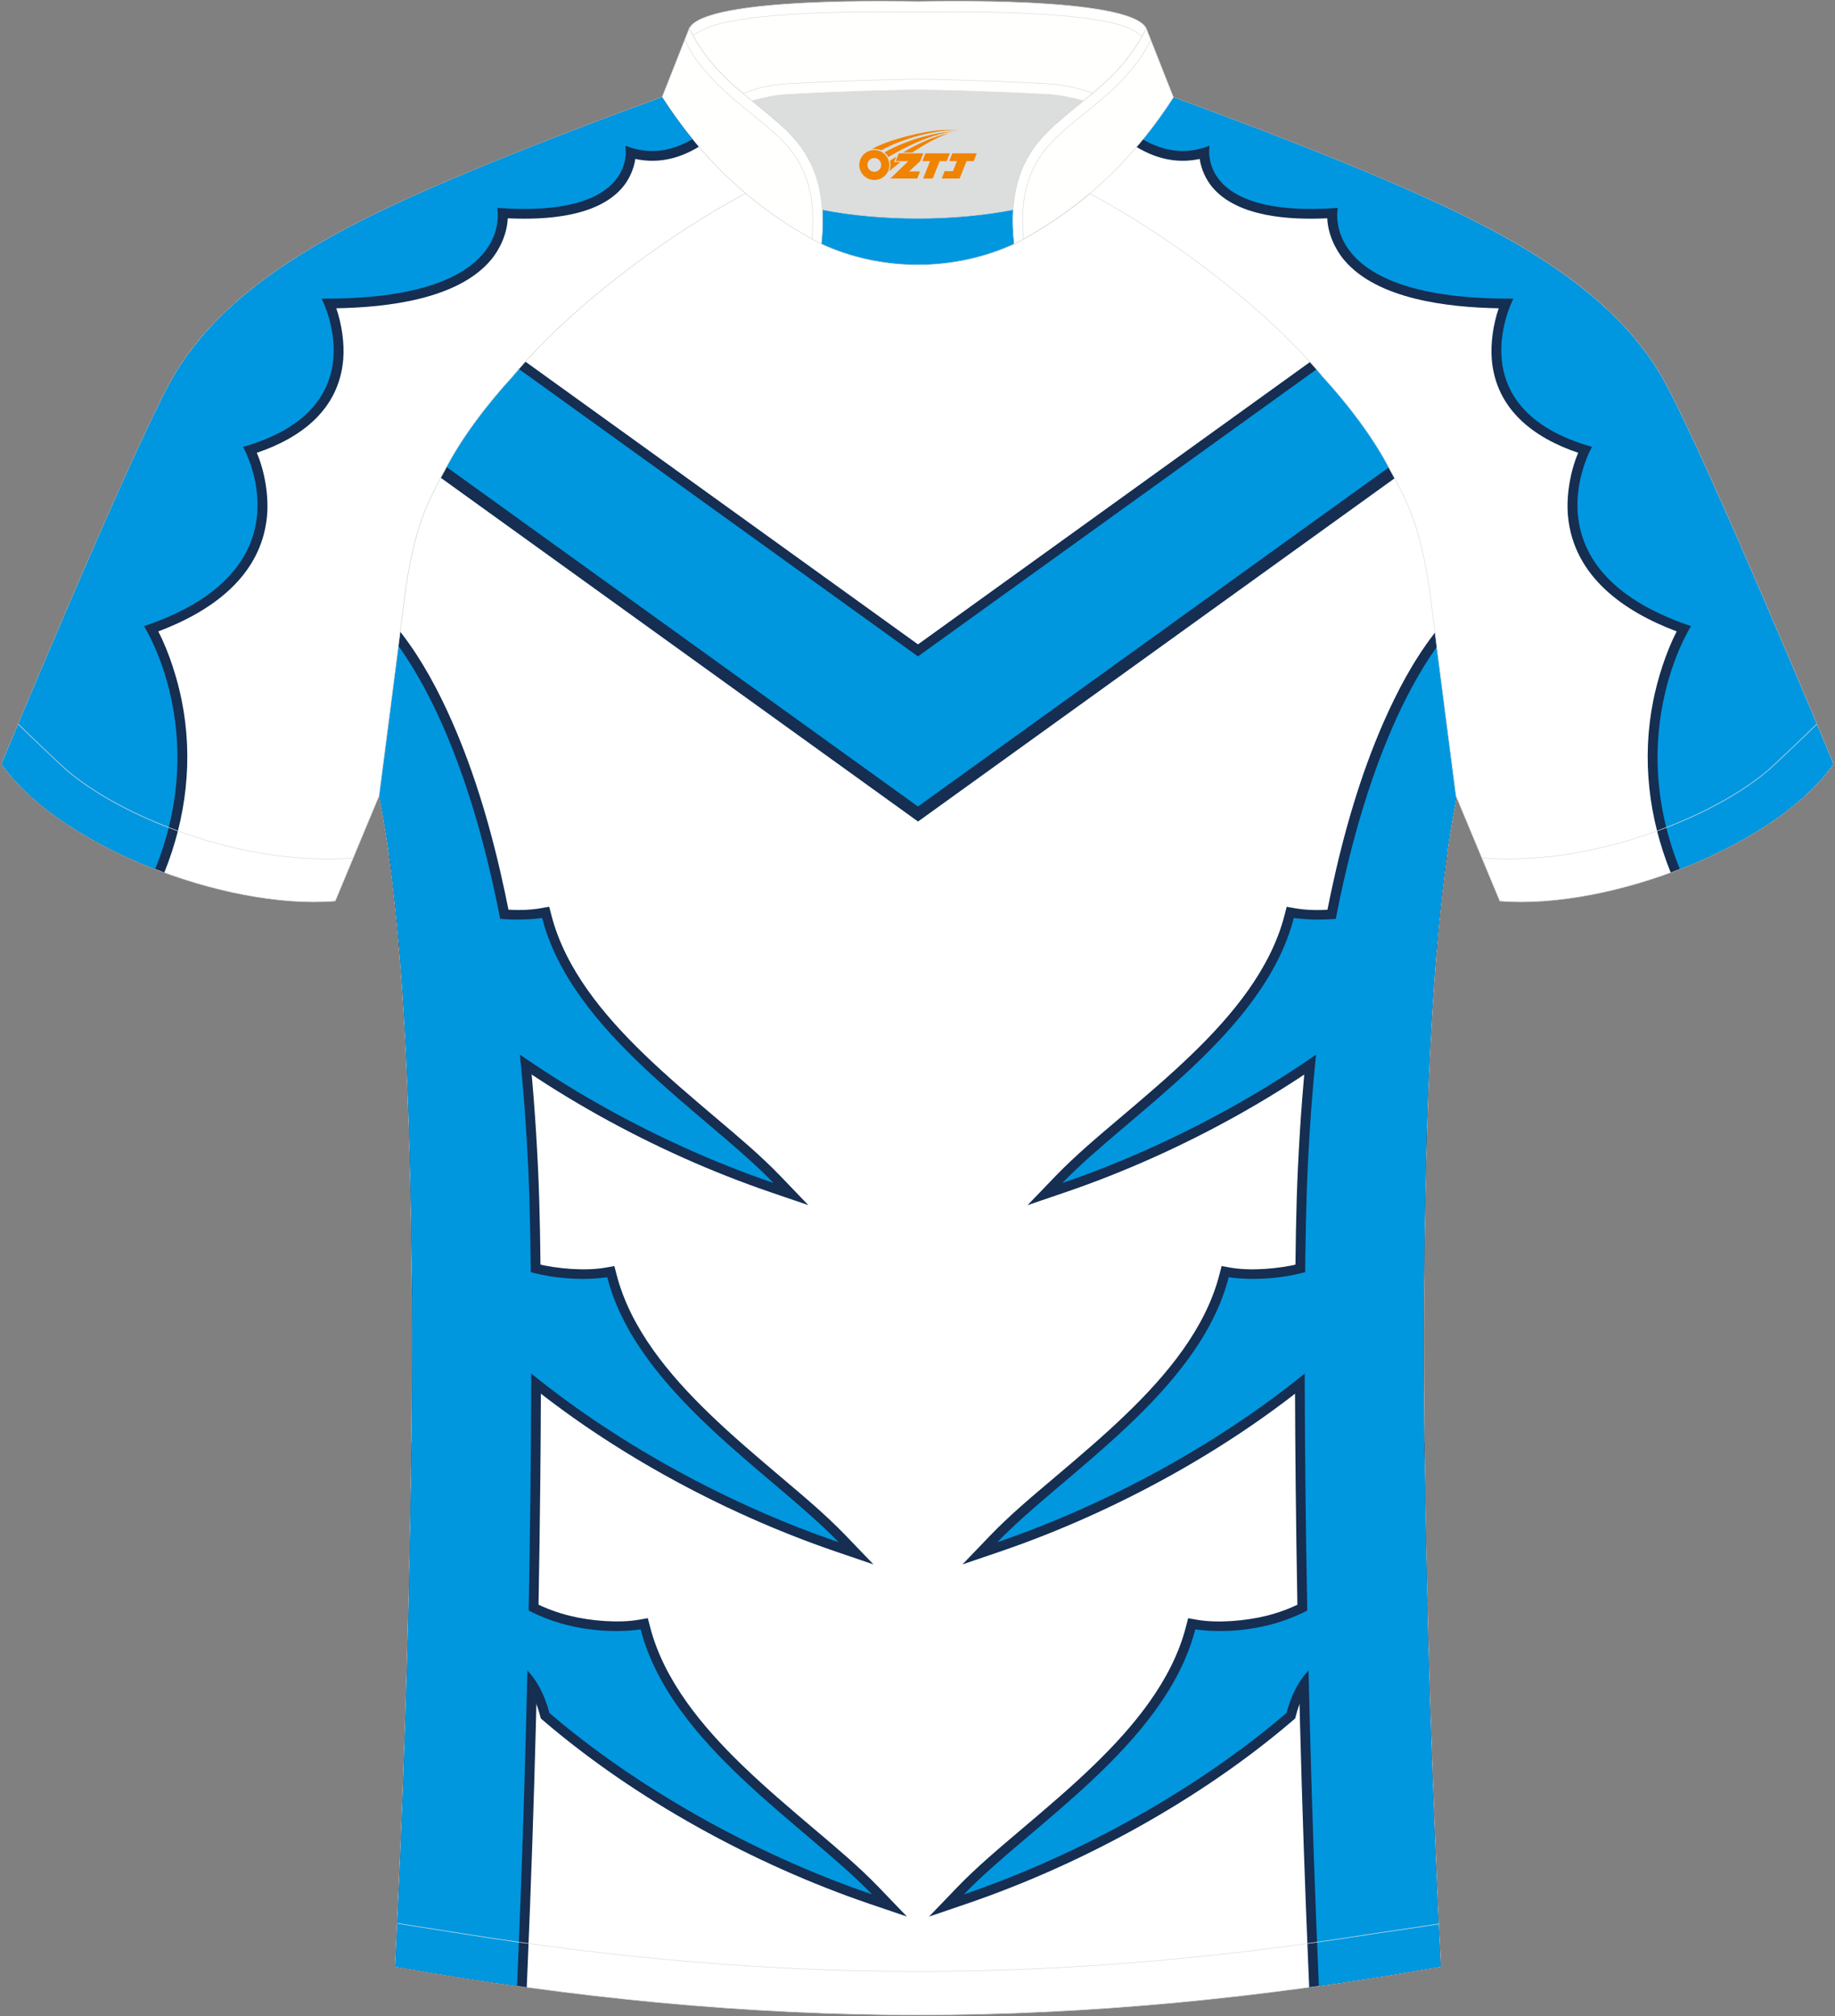
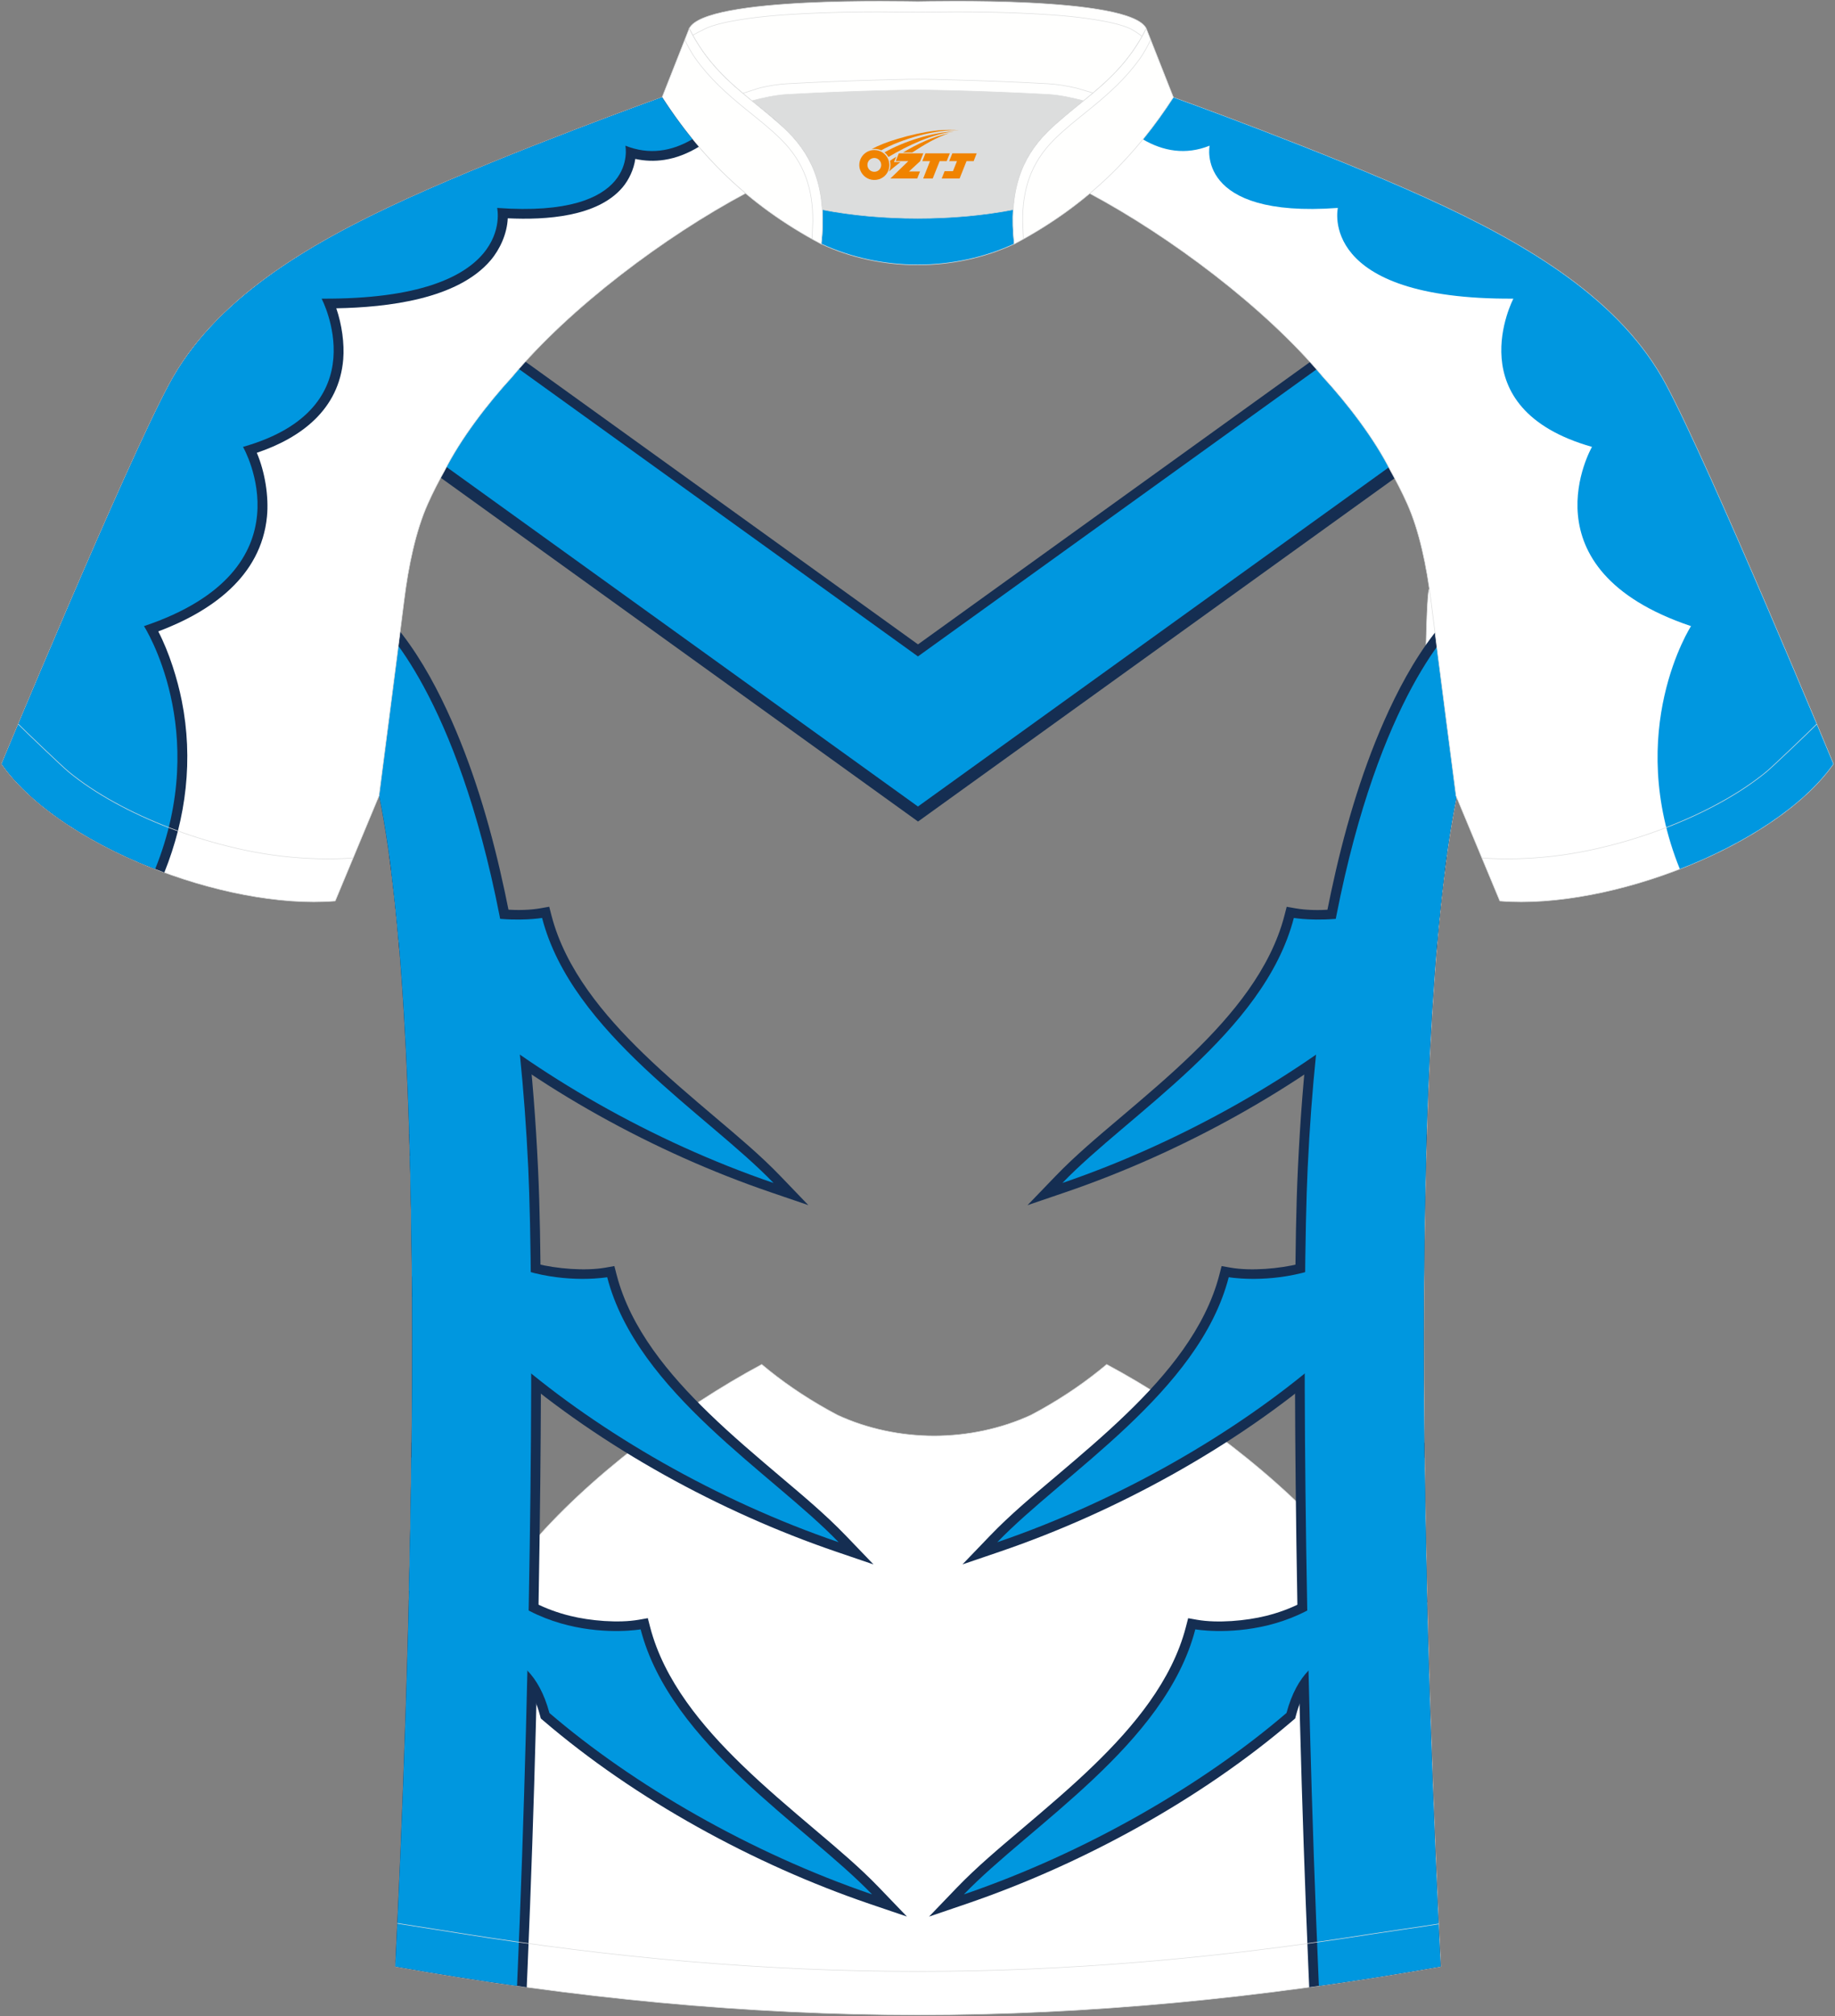
<svg xmlns="http://www.w3.org/2000/svg" version="1.1" id="图层_1" x="0px" y="0px" width="375.2px" height="412px" viewBox="0 0 375.2 412" enable-background="new 0 0 375.2 412" xml:space="preserve">
  <rect x="0" y="0" width="375.2" height="412" fill="#808080" stroke="none" />
  <g>
-     <path fill-rule="evenodd" clip-rule="evenodd" fill="#FFFFFF" stroke="#DCDDDD" stroke-width="0.118" stroke-miterlimit="22.926" d="   M292.76,122.67c1.28,10.22,4.87,37.86,5.13,39.85c-10.9,52.76-6,185.61-3.31,239.33c-36.96,6.55-71.92,9.87-106.89,9.9   c-34.96-0.04-69.93-3.35-106.88-9.9c2.69-53.72,7.59-186.57-3.31-239.33c0.26-1.99,3.85-29.63,5.13-39.85   c0.85-6.81,2.32-14.11,4.86-19.76c1.01-2.26,2.15-4.5,3.41-6.73c3.27-6.54,8.81-13.72,13.75-19.1   c11.93-14.32,31.36-28.81,47.79-37.59c3.96,3.33,8.45,6.45,13.61,9.33l1.87,1.01c6.12,2.84,13.02,4.26,19.79,4.27   c6.76-0.02,13.67-1.44,19.79-4.27l1.87-1.01c5.16-2.88,9.64-6.01,13.6-9.33c16.43,8.78,35.86,23.26,47.79,37.59   c4.94,5.38,10.48,12.56,13.75,19.1c1.25,2.23,2.4,4.47,3.41,6.73C290.44,108.56,291.91,115.87,292.76,122.67z" />
+     <path fill-rule="evenodd" clip-rule="evenodd" fill="#FFFFFF" stroke="#DCDDDD" stroke-width="0.118" stroke-miterlimit="22.926" d="   M292.76,122.67c1.28,10.22,4.87,37.86,5.13,39.85c-10.9,52.76-6,185.61-3.31,239.33c-36.96,6.55-71.92,9.87-106.89,9.9   c-34.96-0.04-69.93-3.35-106.88-9.9c0.26-1.99,3.85-29.63,5.13-39.85   c0.85-6.81,2.32-14.11,4.86-19.76c1.01-2.26,2.15-4.5,3.41-6.73c3.27-6.54,8.81-13.72,13.75-19.1   c11.93-14.32,31.36-28.81,47.79-37.59c3.96,3.33,8.45,6.45,13.61,9.33l1.87,1.01c6.12,2.84,13.02,4.26,19.79,4.27   c6.76-0.02,13.67-1.44,19.79-4.27l1.87-1.01c5.16-2.88,9.64-6.01,13.6-9.33c16.43,8.78,35.86,23.26,47.79,37.59   c4.94,5.38,10.48,12.56,13.75,19.1c1.25,2.23,2.4,4.47,3.41,6.73C290.44,108.56,291.91,115.87,292.76,122.67z" />
    <path fill-rule="evenodd" clip-rule="evenodd" fill="#152E52" d="M268.99,73.16l-0.01,0.01l-81.28,58.51l-81.29-58.51l0,0   c-6.45,7.78-12.1,15.97-16.36,24.41l97.66,70.3l97.65-70.29C281.09,89.13,275.44,80.95,268.99,73.16z" />
    <path fill-rule="evenodd" clip-rule="evenodd" fill="#152E52" d="M81.82,129.07c0.14,0.18,0.27,0.35,0.4,0.52   c4.13,5.36,7.47,11.65,10.19,17.82c4.88,11.07,8.28,23.01,10.8,34.82c3.94,18.45,5.9,37.51,6.79,56.33   c0.41,8.61,0.5,17.3,0.56,25.93c0.1,12.86,0.04,25.74-0.09,38.6c-0.34,32.78-1.19,65.58-2.57,98.33l-0.2,4.69   c-8.86-1.22-17.81-2.63-26.89-4.24c2.69-53.72,7.59-186.57-3.31-239.33C77.72,160.87,80.24,141.44,81.82,129.07z" />
    <path fill-rule="evenodd" clip-rule="evenodd" fill="#152E52" d="M293.57,129.07l-0.4,0.51c-4.13,5.36-7.47,11.65-10.19,17.82   c-4.88,11.07-8.28,23.01-10.8,34.82c-3.94,18.45-5.9,37.51-6.79,56.33c-0.41,8.61-0.5,17.3-0.56,25.93   c-0.1,12.86-0.04,25.74,0.09,38.6c0.34,32.78,1.19,65.58,2.57,98.33l0.2,4.69c8.86-1.22,17.81-2.63,26.89-4.24   c-2.69-53.72-7.59-186.57,3.31-239.33C297.67,160.87,295.15,141.44,293.57,129.07z" />
    <path fill-rule="evenodd" clip-rule="evenodd" fill="#152E52" d="M195.65,385.74c4.06-4.22,8.69-8.09,13.16-11.88   c5.07-4.3,10.15-8.59,14.92-13.22c8.01-7.76,15.9-17.16,18.75-28.18l0.46-1.78l1.81,0.32c4.22,0.74,10.01,0.22,14.09-0.79   c10.32-2.55,17.69-9.11,22.08-18.76c2.33-5.13,5.84-11.89,10.32-16.67c0.12,11.07,0.32,22.03,0.58,32.63   c-3.63,2.61-6.35,6.51-8.31,11.34l-0.52,1.28l-1.38-0.04c-0.92-0.03-2.08-0.32-3.06-0.4c-1.55-0.14-3.13-0.07-4.65,0.32   c-5.12,1.31-7.64,5.87-8.92,10.66l-0.16,0.6l-0.47,0.4c-18.85,16.16-43.1,29.41-66.62,37.44l-7.77,2.65L195.65,385.74   L195.65,385.74z M157.52,243.62c-23.52-8.03-47.77-21.28-66.62-37.44l-0.47-0.4l-0.16-0.6c-1.26-4.69-3.69-9.14-8.57-10.57   c-0.6-7.28-1.32-14.05-2.18-20.18c4.27,5.11,9.9,8.67,16.88,10.39c4.08,1.01,9.88,1.53,14.09,0.79l1.81-0.32l0.46,1.78   c2.85,11.02,10.74,20.41,18.75,28.18c4.77,4.63,9.85,8.92,14.92,13.22c4.47,3.79,9.1,7.65,13.16,11.88l5.69,5.92L157.52,243.62   L157.52,243.62z M170.83,317.04l7.77,2.65l-5.69-5.92c-4.06-4.22-8.69-8.09-13.16-11.87c-5.07-4.3-10.15-8.59-14.92-13.22   c-8.01-7.76-15.9-17.16-18.75-28.18l-0.46-1.78l-1.81,0.32c-4.21,0.74-10.01,0.22-14.09-0.79c-10.32-2.55-17.69-9.11-22.08-18.76   c-1.08-2.37-2.4-5.09-3.96-7.8c0.33,10.73,0.51,21.92,0.57,33.25c0.28,0.6,0.55,1.21,0.81,1.84l0.52,1.28l1.38-0.04   c0.92-0.03,2.08-0.32,3.06-0.4c1.55-0.14,3.13-0.07,4.65,0.32c5.12,1.32,7.64,5.87,8.92,10.66l0.16,0.6l0.47,0.4   C123.06,295.76,147.31,309.01,170.83,317.04L170.83,317.04z M177.67,389.01c-23.52-8.03-47.77-21.28-66.62-37.44l-0.47-0.4   l-0.16-0.6c-1.29-4.8-3.8-9.35-8.92-10.66c-1.51-0.39-3.09-0.45-4.65-0.32c-0.98,0.09-2.14,0.38-3.06,0.4l-1.38,0.04l-0.52-1.28   c-1.96-4.83-4.68-8.73-8.31-11.35c0.26-10.6,0.46-21.56,0.58-32.63c4.48,4.79,7.99,11.54,10.32,16.67   c4.38,9.65,11.76,16.21,22.08,18.76c4.08,1.01,9.88,1.53,14.09,0.79l1.81-0.32l0.46,1.78c2.85,11.02,10.74,20.42,18.75,28.18   c4.77,4.63,9.85,8.92,14.92,13.22c4.47,3.79,9.1,7.65,13.16,11.88l5.69,5.92L177.67,389.01L177.67,389.01z M215.8,240.36   c4.06-4.22,8.69-8.09,13.16-11.88c5.07-4.3,10.15-8.59,14.92-13.22c8.01-7.76,15.9-17.16,18.75-28.18l0.46-1.78l1.81,0.32   c4.21,0.74,10.01,0.22,14.09-0.79c6.98-1.72,12.61-5.28,16.88-10.39c-0.86,6.12-1.58,12.9-2.18,20.18   c-4.89,1.43-7.32,5.88-8.57,10.57l-0.16,0.6l-0.47,0.4c-18.85,16.16-43.1,29.41-66.62,37.44l-7.77,2.65L215.8,240.36L215.8,240.36z    M202.48,313.77l-5.69,5.92l7.77-2.65c23.52-8.03,47.77-21.28,66.62-37.44l0.47-0.4l0.16-0.6c1.29-4.8,3.8-9.35,8.92-10.66   c1.51-0.39,3.09-0.45,4.65-0.32c0.98,0.09,2.14,0.38,3.06,0.4l1.38,0.04l0.52-1.28c0.26-0.63,0.52-1.24,0.81-1.84   c0.06-11.33,0.24-22.52,0.57-33.25c-1.56,2.71-2.89,5.43-3.96,7.8c-4.38,9.65-11.76,16.21-22.08,18.76   c-4.08,1.01-9.88,1.53-14.09,0.79l-1.81-0.32l-0.46,1.78c-2.85,11.02-10.74,20.42-18.75,28.18c-4.77,4.63-9.85,8.92-14.92,13.22   C211.17,305.68,206.54,309.55,202.48,313.77z" />
    <path fill-rule="evenodd" clip-rule="evenodd" fill="#0097DF" d="M81.45,131.98c8.25,11.41,23.46,41,26.56,106.67   c1.16,24.62,0.8,96.46-2.29,167.17c-8.21-1.15-16.51-2.48-24.9-3.96c2.69-53.72,7.59-186.57-3.31-239.33   C77.7,160.99,79.88,144.26,81.45,131.98z" />
    <path fill-rule="evenodd" clip-rule="evenodd" fill="#0097DF" d="M293.94,131.98c-8.25,11.41-23.46,41-26.56,106.67   c-1.16,24.62-0.8,96.46,2.29,167.17c8.21-1.15,16.51-2.48,24.9-3.96c-2.69-53.72-7.59-186.57,3.31-239.33   C297.69,160.99,295.52,144.26,293.94,131.98z" />
    <path fill-rule="evenodd" clip-rule="evenodd" fill="#0097DF" d="M197.08,387.12c13.46-14.01,41.24-30.65,47.32-54.16   c0,0,26.81,4.68,38.33-20.69c3.03-6.67,5.92-11.29,8.54-14.48c0.11,9.22,0.28,18.36,0.49,27.25c-3.88,2.43-7.47,6.47-10.1,12.95   c-1.52-0.04-14.3-4.04-18.61,12.05C245.89,364.77,221.93,378.64,197.08,387.12L197.08,387.12z M158.16,241.74   c-13.46-14-41.24-30.65-47.32-54.16c0,0-18.02,3.14-30.86-9.71c0.58,4.58,1.1,9.47,1.54,14.64c4.01,0.92,8.46,3.89,10.67,12.15   C109.35,219.38,133.31,233.26,158.16,241.74L158.16,241.74z M171.47,315.15c-24.85-8.48-48.81-22.36-65.96-37.07   c-4.31-16.09-17.09-12.1-18.61-12.05c-0.81-2-1.71-3.76-2.68-5.32c-0.07-8.35-0.2-16.58-0.42-24.6c0.67,1.3,1.34,2.7,2.02,4.2   c11.52,25.37,38.33,20.69,38.33,20.69C130.23,284.5,158.01,301.15,171.47,315.15L171.47,315.15z M178.31,387.12   c-13.46-14.01-41.24-30.65-47.32-54.16c0,0-26.81,4.68-38.33-20.69c-3.03-6.68-5.92-11.29-8.54-14.48   c-0.11,9.22-0.28,18.36-0.49,27.25c3.88,2.43,7.47,6.47,10.1,12.96c1.52-0.04,14.3-4.04,18.61,12.05   C129.5,364.77,153.46,378.64,178.31,387.12L178.31,387.12z M217.23,241.74c13.46-14,41.24-30.65,47.32-54.16   c0,0,18.02,3.14,30.86-9.7c-0.58,4.58-1.1,9.47-1.54,14.64c-4.01,0.92-8.46,3.89-10.67,12.15   C266.04,219.38,242.08,233.26,217.23,241.74L217.23,241.74z M203.92,315.15c24.85-8.48,48.81-22.36,65.96-37.07   c4.31-16.09,17.09-12.1,18.61-12.05c0.81-2,1.71-3.76,2.68-5.32c0.07-8.34,0.2-16.58,0.42-24.6c-0.67,1.3-1.34,2.69-2.02,4.2   c-11.52,25.37-38.33,20.69-38.33,20.69C245.17,284.5,217.38,301.15,203.92,315.15z" />
    <path fill-rule="evenodd" clip-rule="evenodd" fill="none" stroke="#DCDDDD" stroke-width="0.118" stroke-miterlimit="22.926" stroke-dasharray="1309.533,654.709" d="   M81.24,393.04c1.31,0.21,11.47,1.81,12.78,2.02c31.02,4.97,62.2,7.8,93.68,7.8c30.97,0,61.65-2.74,92.18-7.56   c1.81-0.29,12.47-1.83,14.28-2.14" />
    <path fill-rule="evenodd" clip-rule="evenodd" fill="#0097DF" d="M139.16,74.08" />
    <g>
      <path fill-rule="evenodd" clip-rule="evenodd" fill="#0097DF" d="M270.24,74.72l-82.55,59.42l-82.55-59.42    c-5.37,6.63-10.14,13.53-13.95,20.63l96.5,69.46l96.49-69.46C280.39,88.24,275.61,81.34,270.24,74.72z" />
    </g>
    <path fill-rule="evenodd" clip-rule="evenodd" fill="#FFFFFF" stroke="#DCDDDD" stroke-width="0.118" stroke-miterlimit="22.926" d="   M222.76,39.5c7.1-5.98,12.51-12.6,17.06-19.62c0,0,30.75,11.04,51.99,20.69c21.23,9.65,39.7,20.96,48.81,38   c9.12,17.04,34.25,77.54,34.25,77.54c-11.61,16.54-45.44,29.85-68.2,28.01l-8.95-21.48c0,0-3.82-29.36-5.14-39.97   c-0.85-6.8-2.32-14.11-4.86-19.76c-1.01-2.26-2.16-4.5-3.41-6.73c-3.27-6.54-8.81-13.72-13.75-19.1   C258.62,62.77,239.19,48.28,222.76,39.5z" />
-     <path fill-rule="evenodd" clip-rule="evenodd" fill="#152E51" d="M271.38,44.61c0.13,3.12,1.59,6.34,3.51,8.59   c6.78,7.96,21.1,9.61,31.55,9.8c-1.15,3.34-1.68,7.23-1.42,10.43c0.86,10.29,8.66,16.06,17.67,19.1c-1.7,4-2.46,8.97-2.08,13   c1.19,12.34,11.5,19.47,22.23,23.5c-2.24,4.28-3.94,9.83-4.8,14.14c-2.39,11.95-0.93,23.96,3.56,35.13   c14.08-5.17,26.95-13.2,33.25-22.18c0,0-25.13-60.5-34.25-77.54c-9.12-17.04-27.58-28.35-48.81-38   c-21.23-9.66-51.98-20.69-51.98-20.69c-2.25,3.48-4.72,6.86-7.49,10.11c2.19,1.33,4.55,2.29,7.05,2.67c2.01,0.31,4,0.23,5.93-0.19   c0.31,2.14,1.29,4.24,2.6,5.8C253.03,44.33,263.58,44.98,271.38,44.61z" />
    <path fill-rule="evenodd" clip-rule="evenodd" fill="#0097E0" d="M247.33,29.77c0,0-3.08,14.88,26.22,12.72   c0,0-4.3,18.78,35.89,18.54c0,0-11.77,22.39,16.07,30.29c0,0-14.41,24.99,20.25,36.63c0,0-13.73,21.31-2.29,49.64   c13.35-5.18,25.36-12.89,31.39-21.48c0,0-25.13-60.5-34.25-77.54c-9.12-17.04-27.58-28.35-48.81-38   c-21.23-9.66-51.98-20.69-51.98-20.69c-1.9,2.93-3.94,5.79-6.2,8.56C237.83,30.92,242.45,31.72,247.33,29.77z" />
    <path fill-rule="evenodd" clip-rule="evenodd" fill="none" stroke="#DCDDDD" stroke-width="0.118" stroke-miterlimit="22.926" stroke-dasharray="1309.533,654.709" d="   M371.46,147.98c-1.02,1.06-9.02,8.7-10.23,9.69c-11,9.08-29.17,15.65-43.73,17.3c-4.83,0.54-9.88,0.72-14.51,0.35" />
    <path fill-rule="evenodd" clip-rule="evenodd" fill="#DCDDDD" d="M168.13,42.84c12.06,2.36,26.98,2.36,39.04,0   c0.41-6.85,2.86-11.77,7.01-15.92c1.98-1.98,5.18-4.55,7.35-6.31c0.67-0.53,1.33-1.08,1.98-1.63c-0.29-0.07-2.98-0.9-3.28-0.97   c-1.95-0.46-3.94-0.81-5.93-0.92c-6.35-0.34-12.71-0.6-19.07-0.77c-2.52-0.07-5.07-0.15-7.59-0.15c-2.52,0-5.07,0.08-7.59,0.15   c-6.35,0.17-12.71,0.42-19.06,0.77c-1.82,0.1-3.63,0.4-5.42,0.81c-0.46,0.1-3.23,1.05-3.68,1.17c0.62,0.52,1.24,1.03,1.85,1.53   c2.45,1.94,5.16,4.11,7.38,6.33C165.27,31.07,167.72,36,168.13,42.84z" />
    <path fill-rule="evenodd" clip-rule="evenodd" fill="#0097DF" stroke="#DCDDDD" stroke-width="0.118" stroke-miterlimit="22.926" d="   M167.91,49.85c0.28-2.55,0.35-4.87,0.22-7.01c12.06,2.36,26.98,2.36,39.04,0c-0.13,2.14-0.06,4.46,0.22,7.01   C195.08,55.55,180.21,55.55,167.91,49.85z" />
    <path fill-rule="evenodd" clip-rule="evenodd" fill="#FFFFFE" stroke="#DCDDDD" stroke-width="0.118" stroke-miterlimit="22.926" d="   M140.93,5.82c3.26-6.62,44.71-5.49,46.72-5.5c2.01,0,43.46-1.13,46.72,5.5c-3.37,6.86-8.16,11.02-12.81,14.78   c-2.01-0.53-4.73-1.17-7.36-1.31c-15.4-0.82-26.56-0.91-26.56-0.91s-11.15,0.08-26.56,0.91c-2.63,0.14-5.35,0.78-7.35,1.31   C149.09,16.83,144.3,12.68,140.93,5.82z" />
    <path fill-rule="evenodd" clip-rule="evenodd" fill="none" stroke="#DCDDDD" stroke-width="0.118" stroke-miterlimit="22.926" stroke-dasharray="1309.533,654.709" d="   M233.52,7.43c-0.36-0.32-1.95-1.41-2.72-1.71c-1.56-0.65-3.35-1.06-4.99-1.37c-4.78-0.92-9.85-1.29-14.71-1.55   c-5.16-0.27-10.34-0.37-15.51-0.37c-2.65,0-5.3,0.07-7.94,0.07c-2.64,0-5.29-0.07-7.94-0.07c-5.17,0-10.35,0.1-15.51,0.37   c-4.85,0.25-9.92,0.63-14.7,1.55c-1.65,0.31-3.43,0.72-4.99,1.37c-0.21,0.09-2.46,1.23-2.86,1.46" />
    <path fill-rule="evenodd" clip-rule="evenodd" fill="none" stroke="#DCDDDD" stroke-width="0.118" stroke-miterlimit="22.926" d="   M151.88,19.07c0.46-0.12,3.22-1.06,3.68-1.16c1.79-0.4,3.61-0.71,5.42-0.8c6.35-0.35,12.71-0.6,19.06-0.77   c2.52-0.07,5.07-0.15,7.59-0.15c2.52,0,5.07,0.08,7.59,0.15c6.36,0.17,12.71,0.42,19.06,0.77c1.99,0.11,3.98,0.46,5.94,0.92   c0.29,0.07,2.98,0.89,3.27,0.97" />
    <path fill-rule="evenodd" clip-rule="evenodd" fill="#FFFFFE" stroke="#DCDDDD" stroke-width="0.118" stroke-miterlimit="22.926" d="   M140.93,5.82l-5.55,14.07c7.38,11.39,17.04,21.76,32.53,29.97c1.17-10.71-1.35-17.49-6.8-22.93c-1.98-1.98-5.18-4.55-7.35-6.31   C149.11,16.85,144.31,12.69,140.93,5.82z" />
    <path fill-rule="evenodd" clip-rule="evenodd" fill="none" stroke="#DCDDDD" stroke-width="0.118" stroke-miterlimit="22.926" stroke-dasharray="1309.533,654.709" d="   M166.04,48.84c0.02-0.51,0.14-3.11,0.15-3.61c0.05-6.43-1.63-11.9-6.43-16.69c-2.2-2.2-4.79-4.22-7.19-6.16   c-4.03-3.26-7.54-6.42-10.43-10.51c-0.54-0.72-1.84-2.95-2.1-3.79" />
    <path fill-rule="evenodd" clip-rule="evenodd" fill="#FFFFFE" stroke="#DCDDDD" stroke-width="0.118" stroke-miterlimit="22.926" d="   M234.37,5.82l5.55,14.07c-7.39,11.39-17.04,21.76-32.53,29.97c-1.17-10.71,1.35-17.49,6.79-22.93c1.98-1.98,5.18-4.55,7.35-6.31   C226.18,16.85,230.99,12.69,234.37,5.82z" />
    <path fill-rule="evenodd" clip-rule="evenodd" fill="none" stroke="#DCDDDD" stroke-width="0.118" stroke-miterlimit="22.926" stroke-dasharray="1309.533,654.709" d="   M209.25,48.84c-0.02-0.51-0.14-3.11-0.15-3.61c-0.05-6.43,1.63-11.9,6.43-16.69c2.2-2.2,4.79-4.22,7.19-6.16   c4.03-3.26,7.54-6.42,10.43-10.51c0.53-0.72,1.84-2.95,2.1-3.79" />
    <path fill-rule="evenodd" clip-rule="evenodd" fill="#FFFFFF" stroke="#DCDDDD" stroke-width="0.118" stroke-miterlimit="22.926" d="   M152.44,39.5c-7.1-5.98-12.51-12.6-17.06-19.62c0,0-30.75,11.04-51.98,20.69c-21.23,9.65-39.7,20.96-48.81,38   c-9.12,17.04-34.25,77.54-34.25,77.54c11.61,16.54,45.44,29.85,68.2,28.01l8.95-21.48c0,0,3.82-29.36,5.14-39.97   c0.85-6.8,2.32-14.11,4.86-19.76c1.01-2.26,2.16-4.5,3.41-6.73c3.28-6.54,8.81-13.72,13.75-19.1   C116.58,62.77,136.01,48.28,152.44,39.5z" />
    <path fill-rule="evenodd" clip-rule="evenodd" fill="#152E51" d="M103.82,44.61c-0.13,3.12-1.59,6.34-3.51,8.59   c-6.78,7.96-21.1,9.61-31.55,9.8c1.15,3.34,1.68,7.23,1.42,10.43c-0.86,10.29-8.66,16.06-17.67,19.1c1.7,4,2.46,8.97,2.08,13   c-1.19,12.34-11.5,19.47-22.23,23.5c2.24,4.28,3.94,9.83,4.8,14.14c2.39,11.95,0.93,23.96-3.56,35.13   c-14.08-5.17-26.95-13.2-33.25-22.18c0,0,25.13-60.5,34.25-77.54c9.12-17.04,27.58-28.35,48.81-38   c21.23-9.66,51.98-20.69,51.98-20.69c2.25,3.48,4.72,6.86,7.49,10.11c-2.19,1.33-4.55,2.29-7.05,2.67c-2.01,0.31-4,0.23-5.93-0.19   c-0.31,2.14-1.29,4.24-2.6,5.8C122.17,44.33,111.62,44.98,103.82,44.61z" />
    <path fill-rule="evenodd" clip-rule="evenodd" fill="#0097E0" d="M127.87,29.77c0,0,3.08,14.88-26.22,12.72   c0,0,4.3,18.78-35.89,18.54c0,0,11.77,22.39-16.07,30.29c0,0,14.41,24.99-20.25,36.63c0,0,13.73,21.31,2.29,49.64   c-13.35-5.18-25.36-12.89-31.39-21.48c0,0,25.13-60.5,34.25-77.54c9.12-17.04,27.58-28.35,48.81-38   c21.23-9.66,51.98-20.69,51.98-20.69c1.9,2.93,3.94,5.79,6.2,8.56C137.37,30.92,132.75,31.72,127.87,29.77z" />
    <path fill-rule="evenodd" clip-rule="evenodd" fill="none" stroke="#DCDDDD" stroke-width="0.118" stroke-miterlimit="22.926" stroke-dasharray="1309.533,654.709" d="   M3.74,147.98c1.02,1.06,9.02,8.7,10.23,9.69c11,9.08,29.17,15.65,43.73,17.3c4.83,0.54,9.88,0.72,14.51,0.35" />
  </g>
  <g id="图层_x0020_1">
    <path fill="#F08300" d="M175.88,34.74c0.416,1.136,1.472,1.984,2.752,2.032c0.144,0,0.304,0,0.448-0.016h0.016   c0.016,0,0.064,0,0.128-0.016c0.032,0,0.048-0.016,0.08-0.016c0.064-0.016,0.144-0.032,0.224-0.048c0.016,0,0.016,0,0.032,0   c0.192-0.048,0.4-0.112,0.576-0.208c0.192-0.096,0.4-0.224,0.608-0.384c0.672-0.56,1.104-1.408,1.104-2.352   c0-0.224-0.032-0.448-0.08-0.672l0,0C181.72,32.86,181.67,32.69,181.59,32.51C181.12,31.42,180.04,30.66,178.77,30.66C177.08,30.66,175.7,32.03,175.7,33.73C175.7,34.08,175.76,34.42,175.88,34.74L175.88,34.74L175.88,34.74z M180.18,33.76L180.18,33.76C180.15,34.54,179.49,35.14,178.71,35.1C177.92,35.07,177.33,34.42,177.36,33.63c0.032-0.784,0.688-1.376,1.472-1.344   C179.6,32.32,180.21,32.99,180.18,33.76L180.18,33.76z" />
    <polygon fill="#F08300" points="194.21,31.34 ,193.57,32.93 ,192.13,32.93 ,190.71,36.48 ,188.76,36.48 ,190.16,32.93 ,188.58,32.93    ,189.22,31.34" />
    <path fill="#F08300" d="M196.18,26.61c-1.008-0.096-3.024-0.144-5.056,0.112c-2.416,0.304-5.152,0.912-7.616,1.664   C181.46,28.99,179.59,29.71,178.24,30.48C178.44,30.45,178.63,30.43,178.82,30.43c0.48,0,0.944,0.112,1.36,0.288   C184.28,28.4,191.48,26.35,196.18,26.61L196.18,26.61L196.18,26.61z" />
    <path fill="#F08300" d="M181.65,32.08c4-2.368,8.88-4.672,13.488-5.248c-4.608,0.288-10.224,2-14.288,4.304   C181.17,31.39,181.44,31.71,181.65,32.08C181.65,32.08,181.65,32.08,181.65,32.08z" />
    <polygon fill="#F08300" points="199.7,31.34 ,199.08,32.93 ,197.62,32.93 ,196.21,36.48 ,195.75,36.48 ,194.24,36.48 ,192.55,36.48    ,193.14,34.98 ,194.85,34.98 ,195.67,32.93 ,194.08,32.93 ,194.72,31.34" />
    <polygon fill="#F08300" points="188.79,31.34 ,188.15,32.93 ,185.86,35.04 ,188.12,35.04 ,187.54,36.48 ,182.05,36.48 ,185.72,32.93    ,183.14,32.93 ,183.78,31.34" />
    <path fill="#F08300" d="M194.07,27.2c-3.376,0.752-6.464,2.192-9.424,3.952h1.888C188.96,29.58,191.3,28.15,194.07,27.2z    M183.27,32.02C182.64,32.4,182.58,32.45,181.97,32.86c0.064,0.256,0.112,0.544,0.112,0.816c0,0.496-0.112,0.976-0.32,1.392   c0.176-0.16,0.32-0.304,0.432-0.4c0.272-0.24,0.768-0.64,1.6-1.296l0.32-0.256H182.79l0,0L183.27,32.02L183.27,32.02L183.27,32.02z" />
  </g>
</svg>